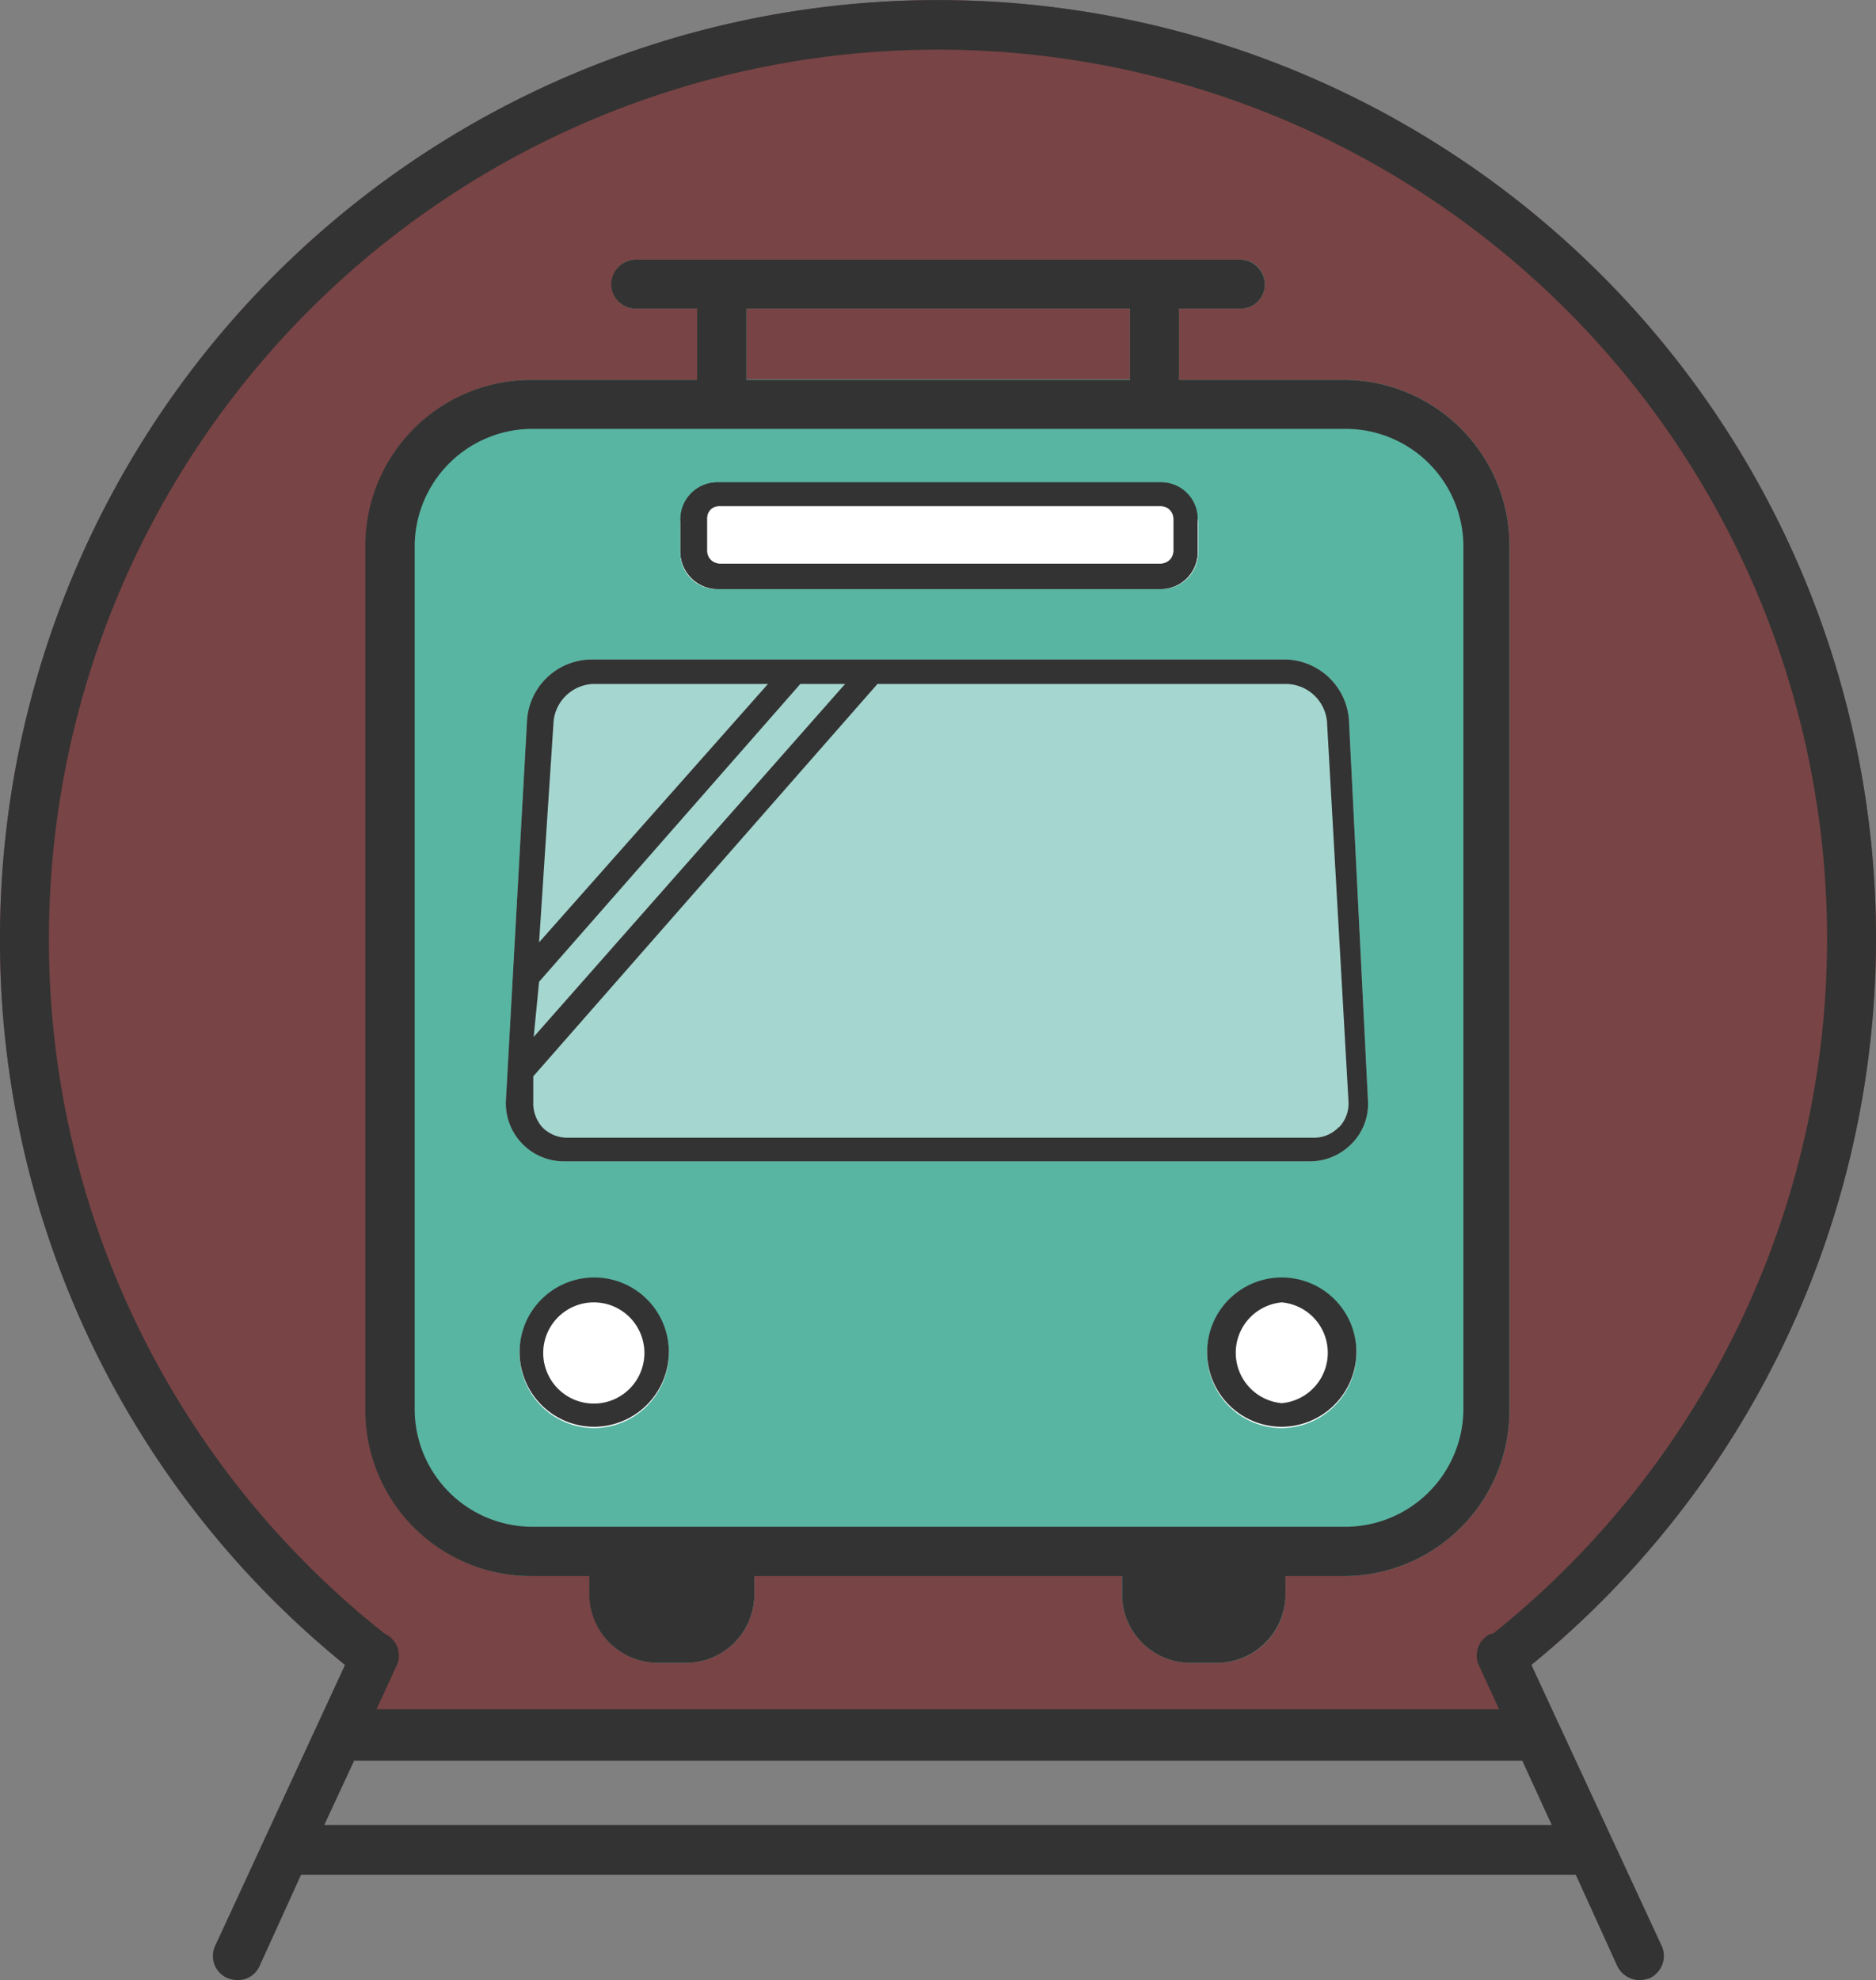
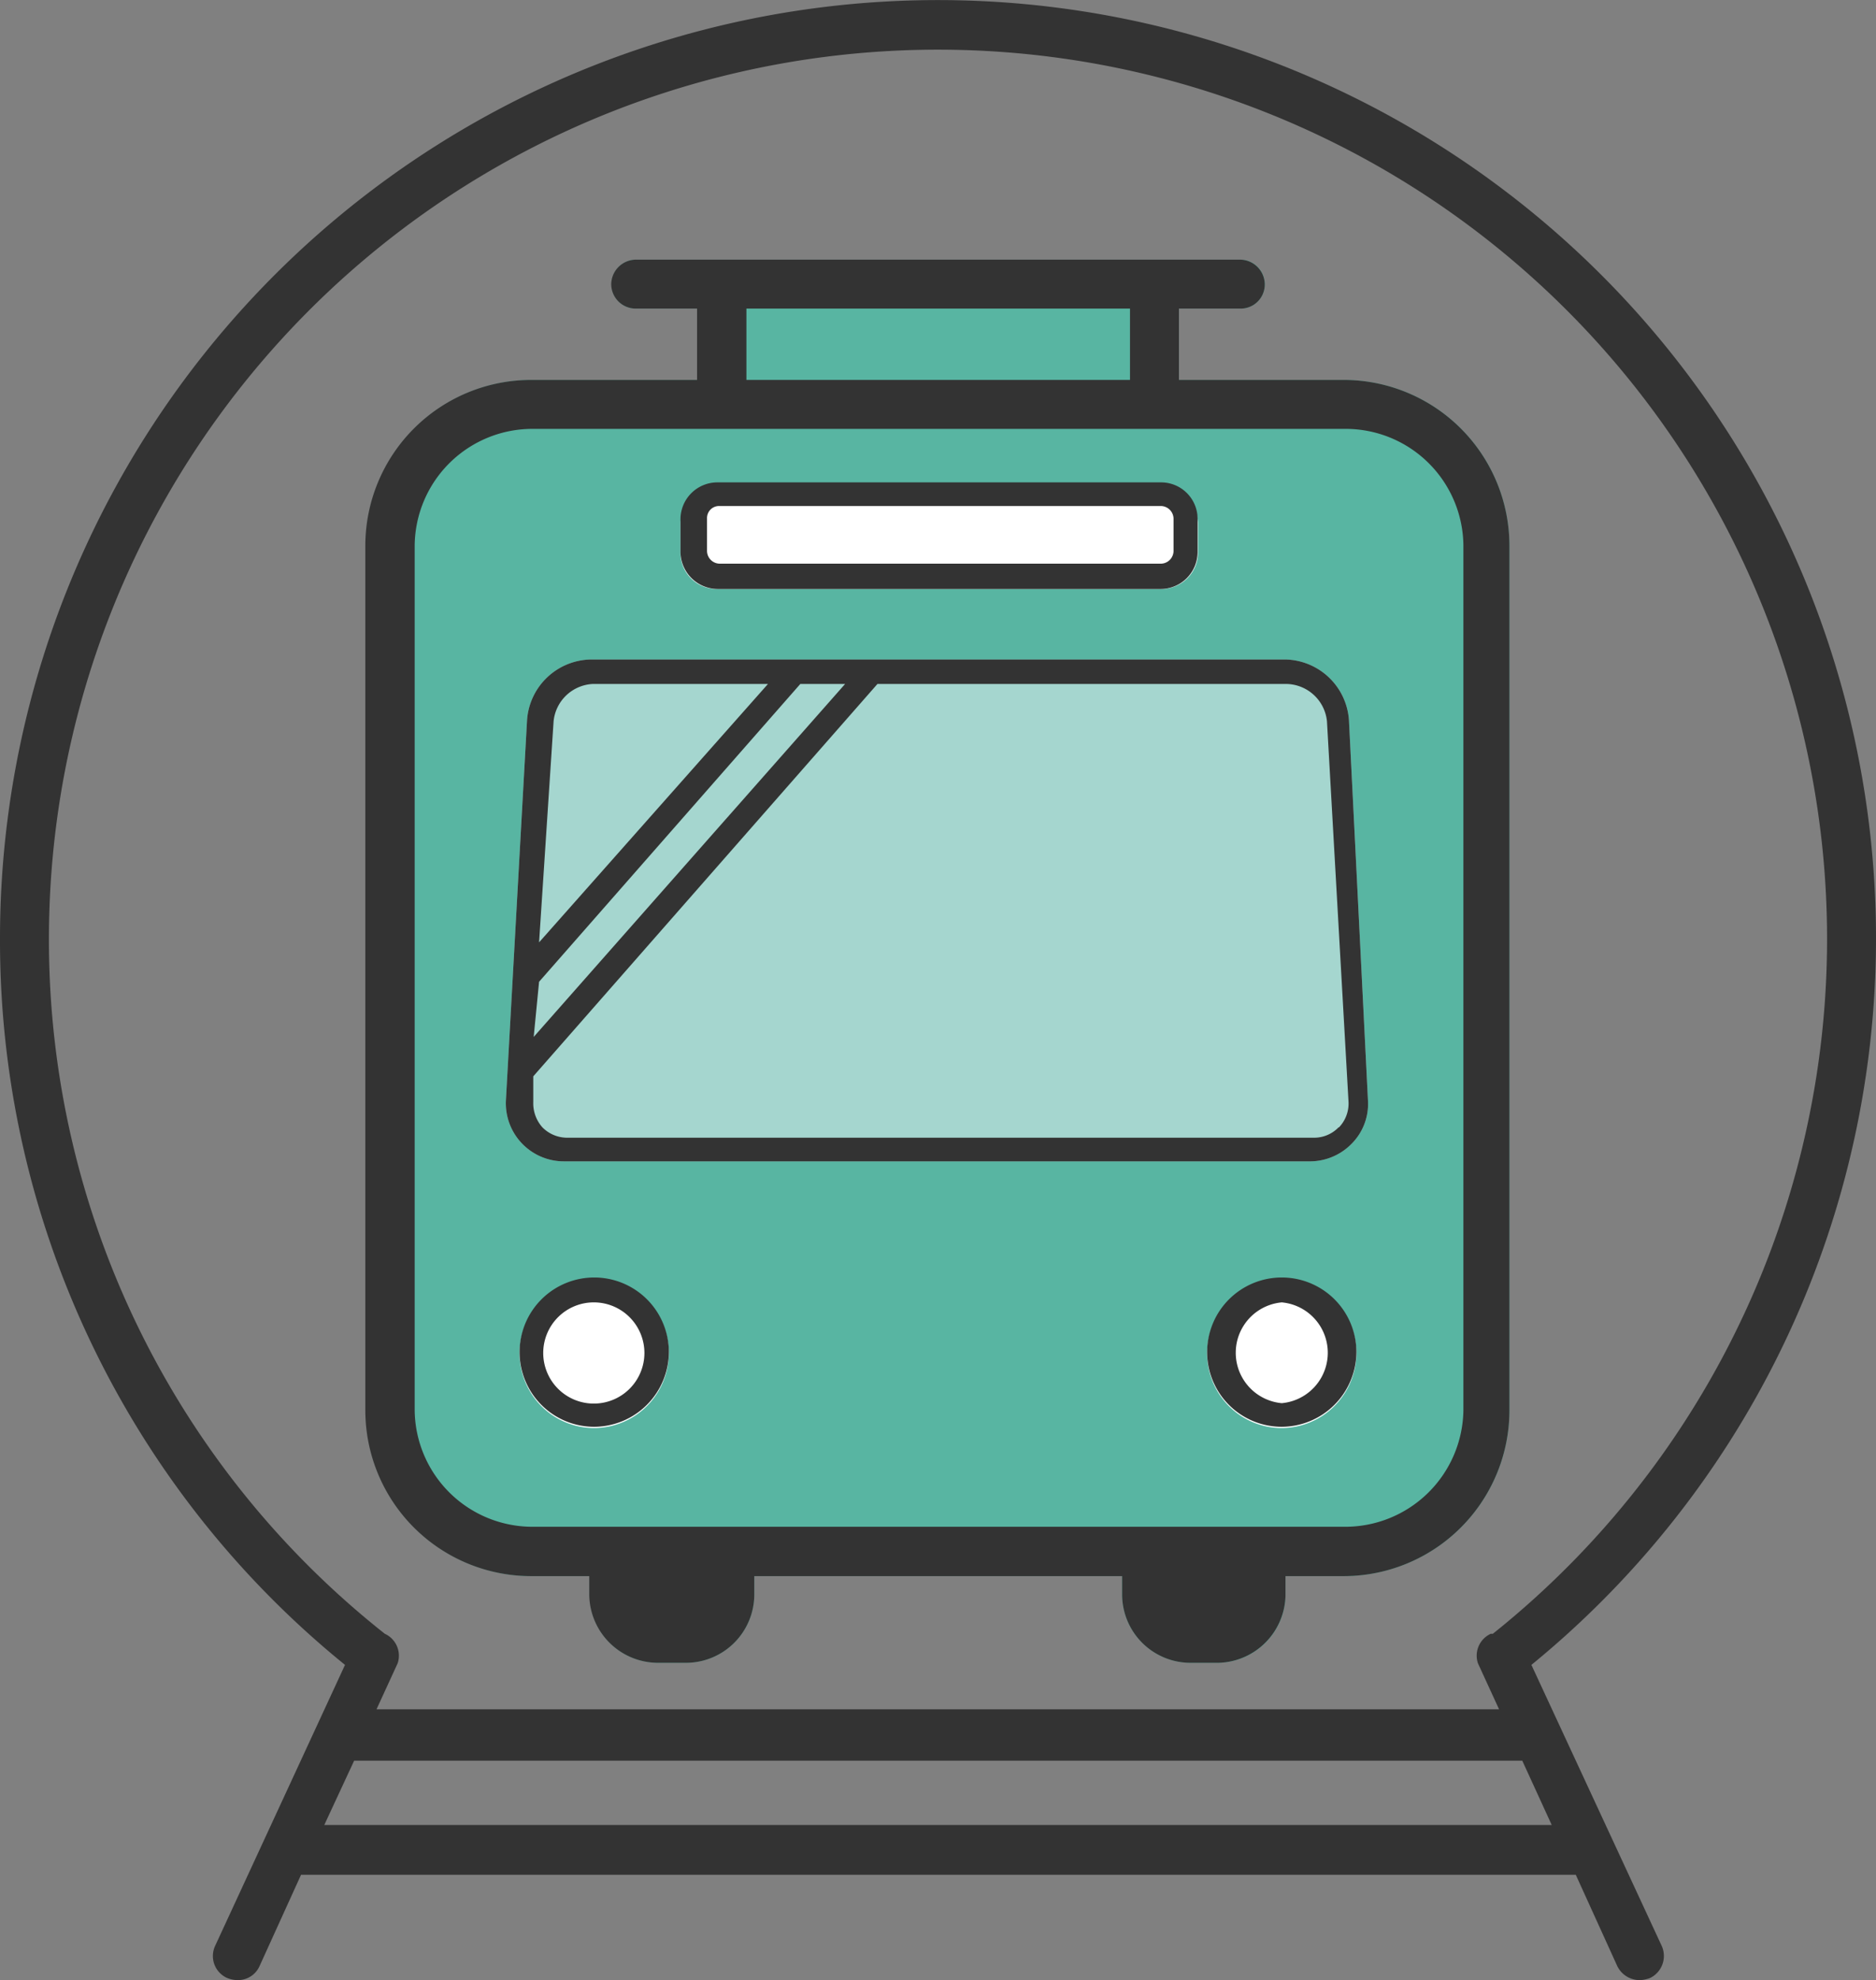
<svg xmlns="http://www.w3.org/2000/svg" viewBox="0 0 45.24 47.74">
  <rect x="0" y="0" width="45.24" height="47.74" fill="#808080" stroke="none" />
  <defs>
    <style>.cls-1{fill:#794445;}.cls-2{fill:#58b5a2;}.cls-3{fill:#a5d6cf;}.cls-4{fill:#774344;}.cls-5{fill:#fff;}.cls-6{fill:#333;}</style>
  </defs>
  <g id="レイヤー_2" data-name="レイヤー 2">
    <g id="レイヤー_1-2" data-name="レイヤー 1">
      <g id="グループ_7187" data-name="グループ 7187">
        <g id="グループ_7181" data-name="グループ 7181">
-           <path id="パス_20544" data-name="パス 20544" class="cls-1" d="M37.42,41.29l-.49-1.15A22.62,22.62,0,1,0,0,22.62,22.48,22.48,0,0,0,8.32,40.14l-.5,1.76" />
-         </g>
+           </g>
        <path id="パス_20545" data-name="パス 20545" class="cls-2" d="M32.43,9.16h-4V7.44h1.48a.58.58,0,0,0,.59-.59h0a.59.59,0,0,0-.59-.59H15.34a.59.59,0,0,0-.59.59.58.58,0,0,0,.59.59h1.48V9.16h-4a4,4,0,0,0-4,4V34a4,4,0,0,0,4,4h1.4v.44a1.65,1.65,0,0,0,1.65,1.65h.67a1.65,1.65,0,0,0,1.65-1.65V38h8.87v.44a1.65,1.65,0,0,0,1.66,1.65h.66A1.65,1.65,0,0,0,31,38.47V38h1.4a4,4,0,0,0,4-4V13.15A4,4,0,0,0,32.43,9.16Z" />
        <path id="パス_20546" data-name="パス 20546" class="cls-3" d="M32.53,17.36A1.57,1.57,0,0,0,31,15.9H14.25a1.57,1.57,0,0,0-1.54,1.46l-.51,9.17A1.4,1.4,0,0,0,13.61,28h18a1.41,1.41,0,0,0,1-.44,1.36,1.36,0,0,0,.38-1Z" />
-         <rect id="長方形_3812" data-name="長方形 3812" class="cls-4" x="18" y="7.44" width="9.25" height="1.71" />
        <g id="グループ_7182" data-name="グループ 7182">
-           <path id="パス_20549" data-name="パス 20549" class="cls-5" d="M28,14.2H17.3a.87.87,0,0,1-.89-.84V12.6a.87.87,0,0,1,.89-.84H28a.88.88,0,0,1,.89.84v.76A.88.88,0,0,1,28,14.2ZM17.3,12.32a.3.3,0,0,0-.3.28h0v.76a.3.3,0,0,0,.3.28H28a.3.3,0,0,0,.3-.28h0V12.6a.3.3,0,0,0-.3-.28H17.3Z" />
          <path id="パス_20550" data-name="パス 20550" class="cls-5" d="M28,14.2H17.3a.87.87,0,0,1-.89-.84V12.6a.87.87,0,0,1,.89-.84H28a.88.88,0,0,1,.89.84v.76A.88.88,0,0,1,28,14.2Z" />
        </g>
        <g id="グループ_7183" data-name="グループ 7183">
          <path id="パス_20551" data-name="パス 20551" class="cls-5" d="M14.33,34.43a1.8,1.8,0,1,1,1.8-1.8A1.81,1.81,0,0,1,14.33,34.43Z" />
          <path id="パス_20552" data-name="パス 20552" class="cls-5" d="M30.91,34.43a1.8,1.8,0,1,1,1.8-1.8A1.81,1.81,0,0,1,30.91,34.43Z" />
        </g>
        <g id="グループ_7186" data-name="グループ 7186">
          <g id="グループ_7184" data-name="グループ 7184">
-             <path id="パス_20553" data-name="パス 20553" class="cls-6" d="M28,14.2H17.3a.9.9,0,0,1-.89-.89v-.79a.89.89,0,0,1,.89-.89H28a.88.88,0,0,1,.88.89v.79A.89.89,0,0,1,28,14.2Zm-10.65-2a.29.29,0,0,0-.3.3h0v.79a.31.31,0,0,0,.3.3H28a.31.31,0,0,0,.3-.3v-.79a.31.31,0,0,0-.3-.3Z" />
            <path id="パス_20554" data-name="パス 20554" class="cls-6" d="M28,14.2H17.3a.9.9,0,0,1-.89-.89v-.79a.89.89,0,0,1,.89-.89H28a.88.88,0,0,1,.88.89v.79A.89.89,0,0,1,28,14.2Zm-10.65-2a.29.29,0,0,0-.3.3h0v.79a.31.31,0,0,0,.3.3H28a.31.31,0,0,0,.3-.3v-.79a.31.31,0,0,0-.3-.3Z" />
          </g>
          <g id="グループ_7185" data-name="グループ 7185">
            <path id="パス_20555" data-name="パス 20555" class="cls-6" d="M14.33,34.4a1.8,1.8,0,1,1,1.8-1.8A1.81,1.81,0,0,1,14.33,34.4Zm0-3a1.22,1.22,0,1,0,1.21,1.22,1.22,1.22,0,0,0-1.21-1.22Z" />
            <path id="パス_20556" data-name="パス 20556" class="cls-6" d="M30.91,34.4a1.8,1.8,0,1,1,1.8-1.8A1.81,1.81,0,0,1,30.91,34.4Zm0-3a1.22,1.22,0,0,0,0,2.43,1.22,1.22,0,0,0,0-2.43Z" />
          </g>
          <path id="パス_20559" data-name="パス 20559" class="cls-6" d="M32.53,17.36A1.57,1.57,0,0,0,31,15.9H14.25a1.57,1.57,0,0,0-1.54,1.46l-.51,9.17A1.4,1.4,0,0,0,13.61,28h18a1.41,1.41,0,0,0,1-.44,1.36,1.36,0,0,0,.38-1ZM13,23.67l6.3-7.18h1.08L12.87,25Zm.35-6.28a1,1,0,0,1,.95-.9h4.22L13,22.72Zm18.93,9.79a.82.82,0,0,1-.6.25h-18a.84.84,0,0,1-.6-.25.87.87,0,0,1-.22-.61l0-.62,8.3-9.46H31a1,1,0,0,1,1,.9l.52,9.18a.83.83,0,0,1-.23.61Z" />
          <path id="パス_20560" data-name="パス 20560" class="cls-6" d="M32.43,9.16h-4V7.44h1.48a.58.58,0,0,0,.59-.59h0a.6.6,0,0,0-.59-.59H15.33a.6.6,0,0,0-.59.59.59.59,0,0,0,.59.59h1.48V9.16h-4a4,4,0,0,0-4,4V34a4,4,0,0,0,4,4h1.4v.44a1.66,1.66,0,0,0,1.66,1.65h.66a1.65,1.65,0,0,0,1.66-1.65V38h8.87v.44a1.65,1.65,0,0,0,1.66,1.65h.66A1.66,1.66,0,0,0,31,38.47V38h1.4a4,4,0,0,0,4-4V13.15A4,4,0,0,0,32.43,9.16ZM18,7.44h9.25V9.16H18ZM35.29,34a2.85,2.85,0,0,1-2.86,2.81H12.82A2.84,2.84,0,0,1,10,34V13.15a2.84,2.84,0,0,1,2.86-2.81H32.43a2.84,2.84,0,0,1,2.86,2.81Z" />
          <path id="パス_20561" data-name="パス 20561" class="cls-6" d="M36.93,40.14A22.62,22.62,0,1,0,0,22.62,22.48,22.48,0,0,0,8.32,40.14L5.19,46.91a.58.58,0,0,0,.29.78.7.7,0,0,0,.25.05.57.57,0,0,0,.53-.34l1-2.2H38l1,2.2a.6.6,0,0,0,.54.34.74.74,0,0,0,.25-.05.59.59,0,0,0,.28-.78ZM1.18,22.62A21.44,21.44,0,1,1,36,39.39h-.05a.58.58,0,0,0-.31.71v0a.06.06,0,0,0,0,0l.51,1.11H9.08l.51-1.11s0,0,0,0v0a.58.58,0,0,0-.31-.71h0A21.32,21.32,0,0,1,1.18,22.62ZM7.82,44l.72-1.55H36.71L37.42,44Z" />
        </g>
      </g>
    </g>
  </g>
</svg>